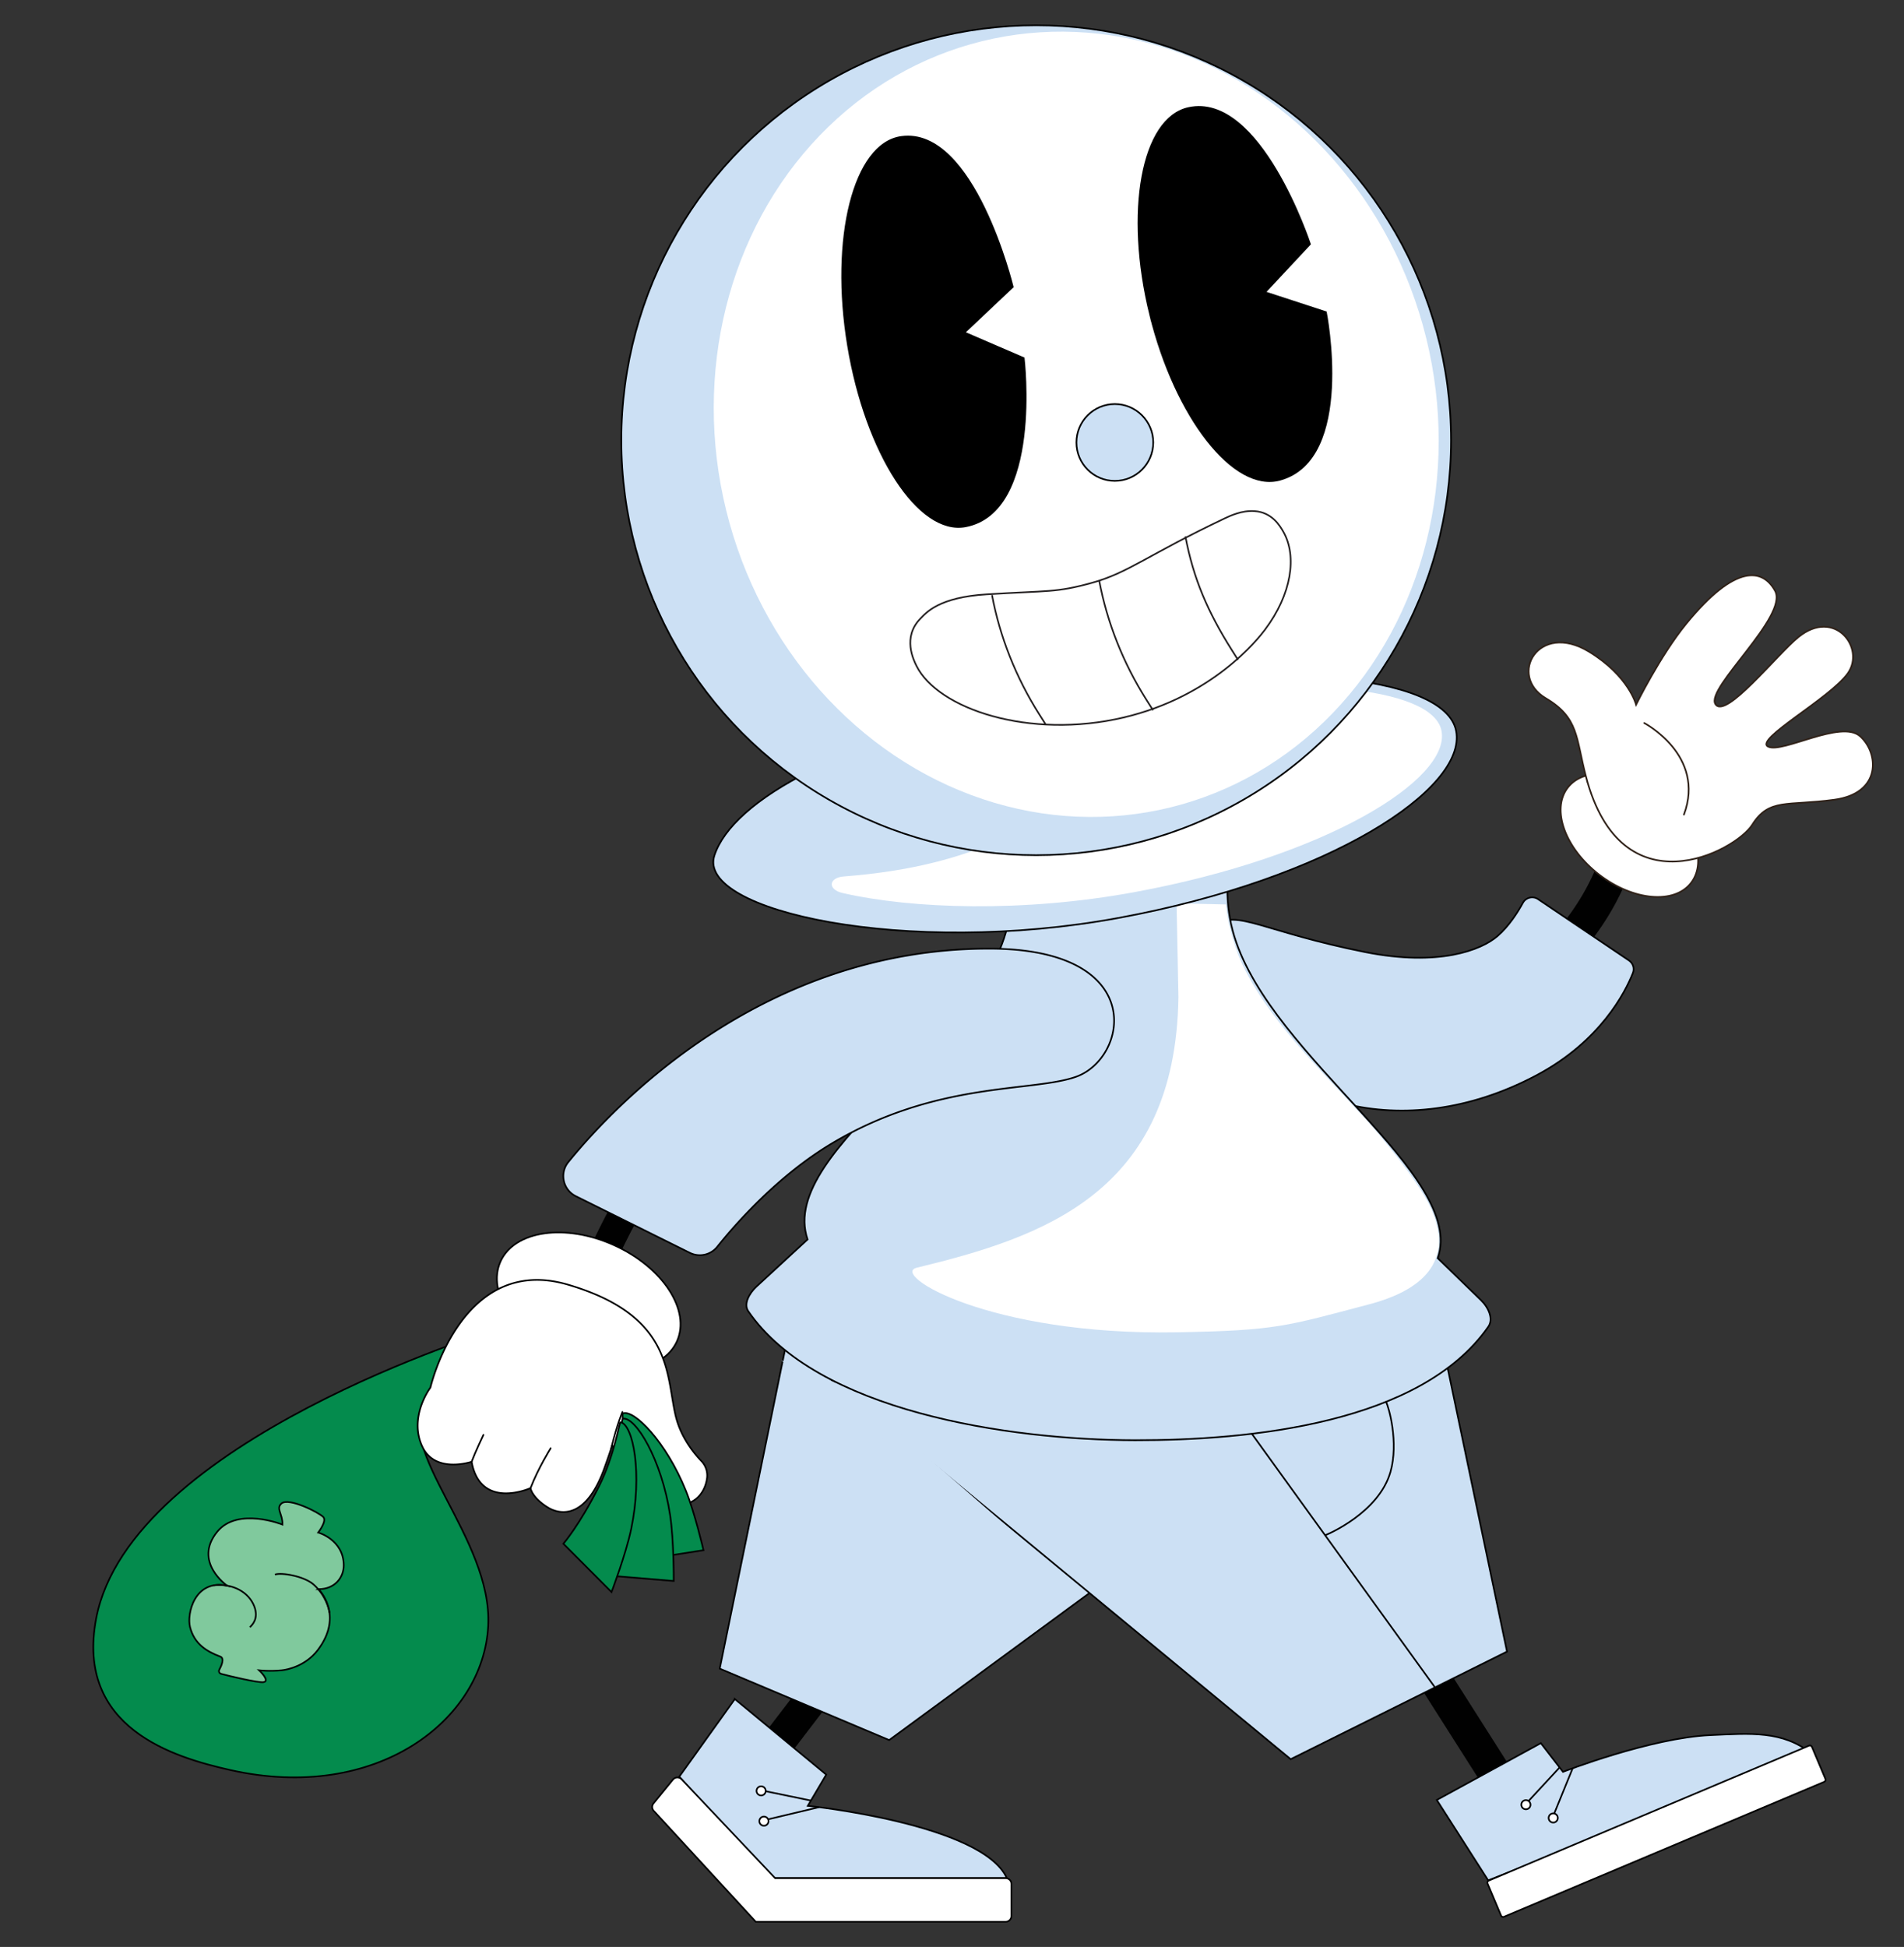
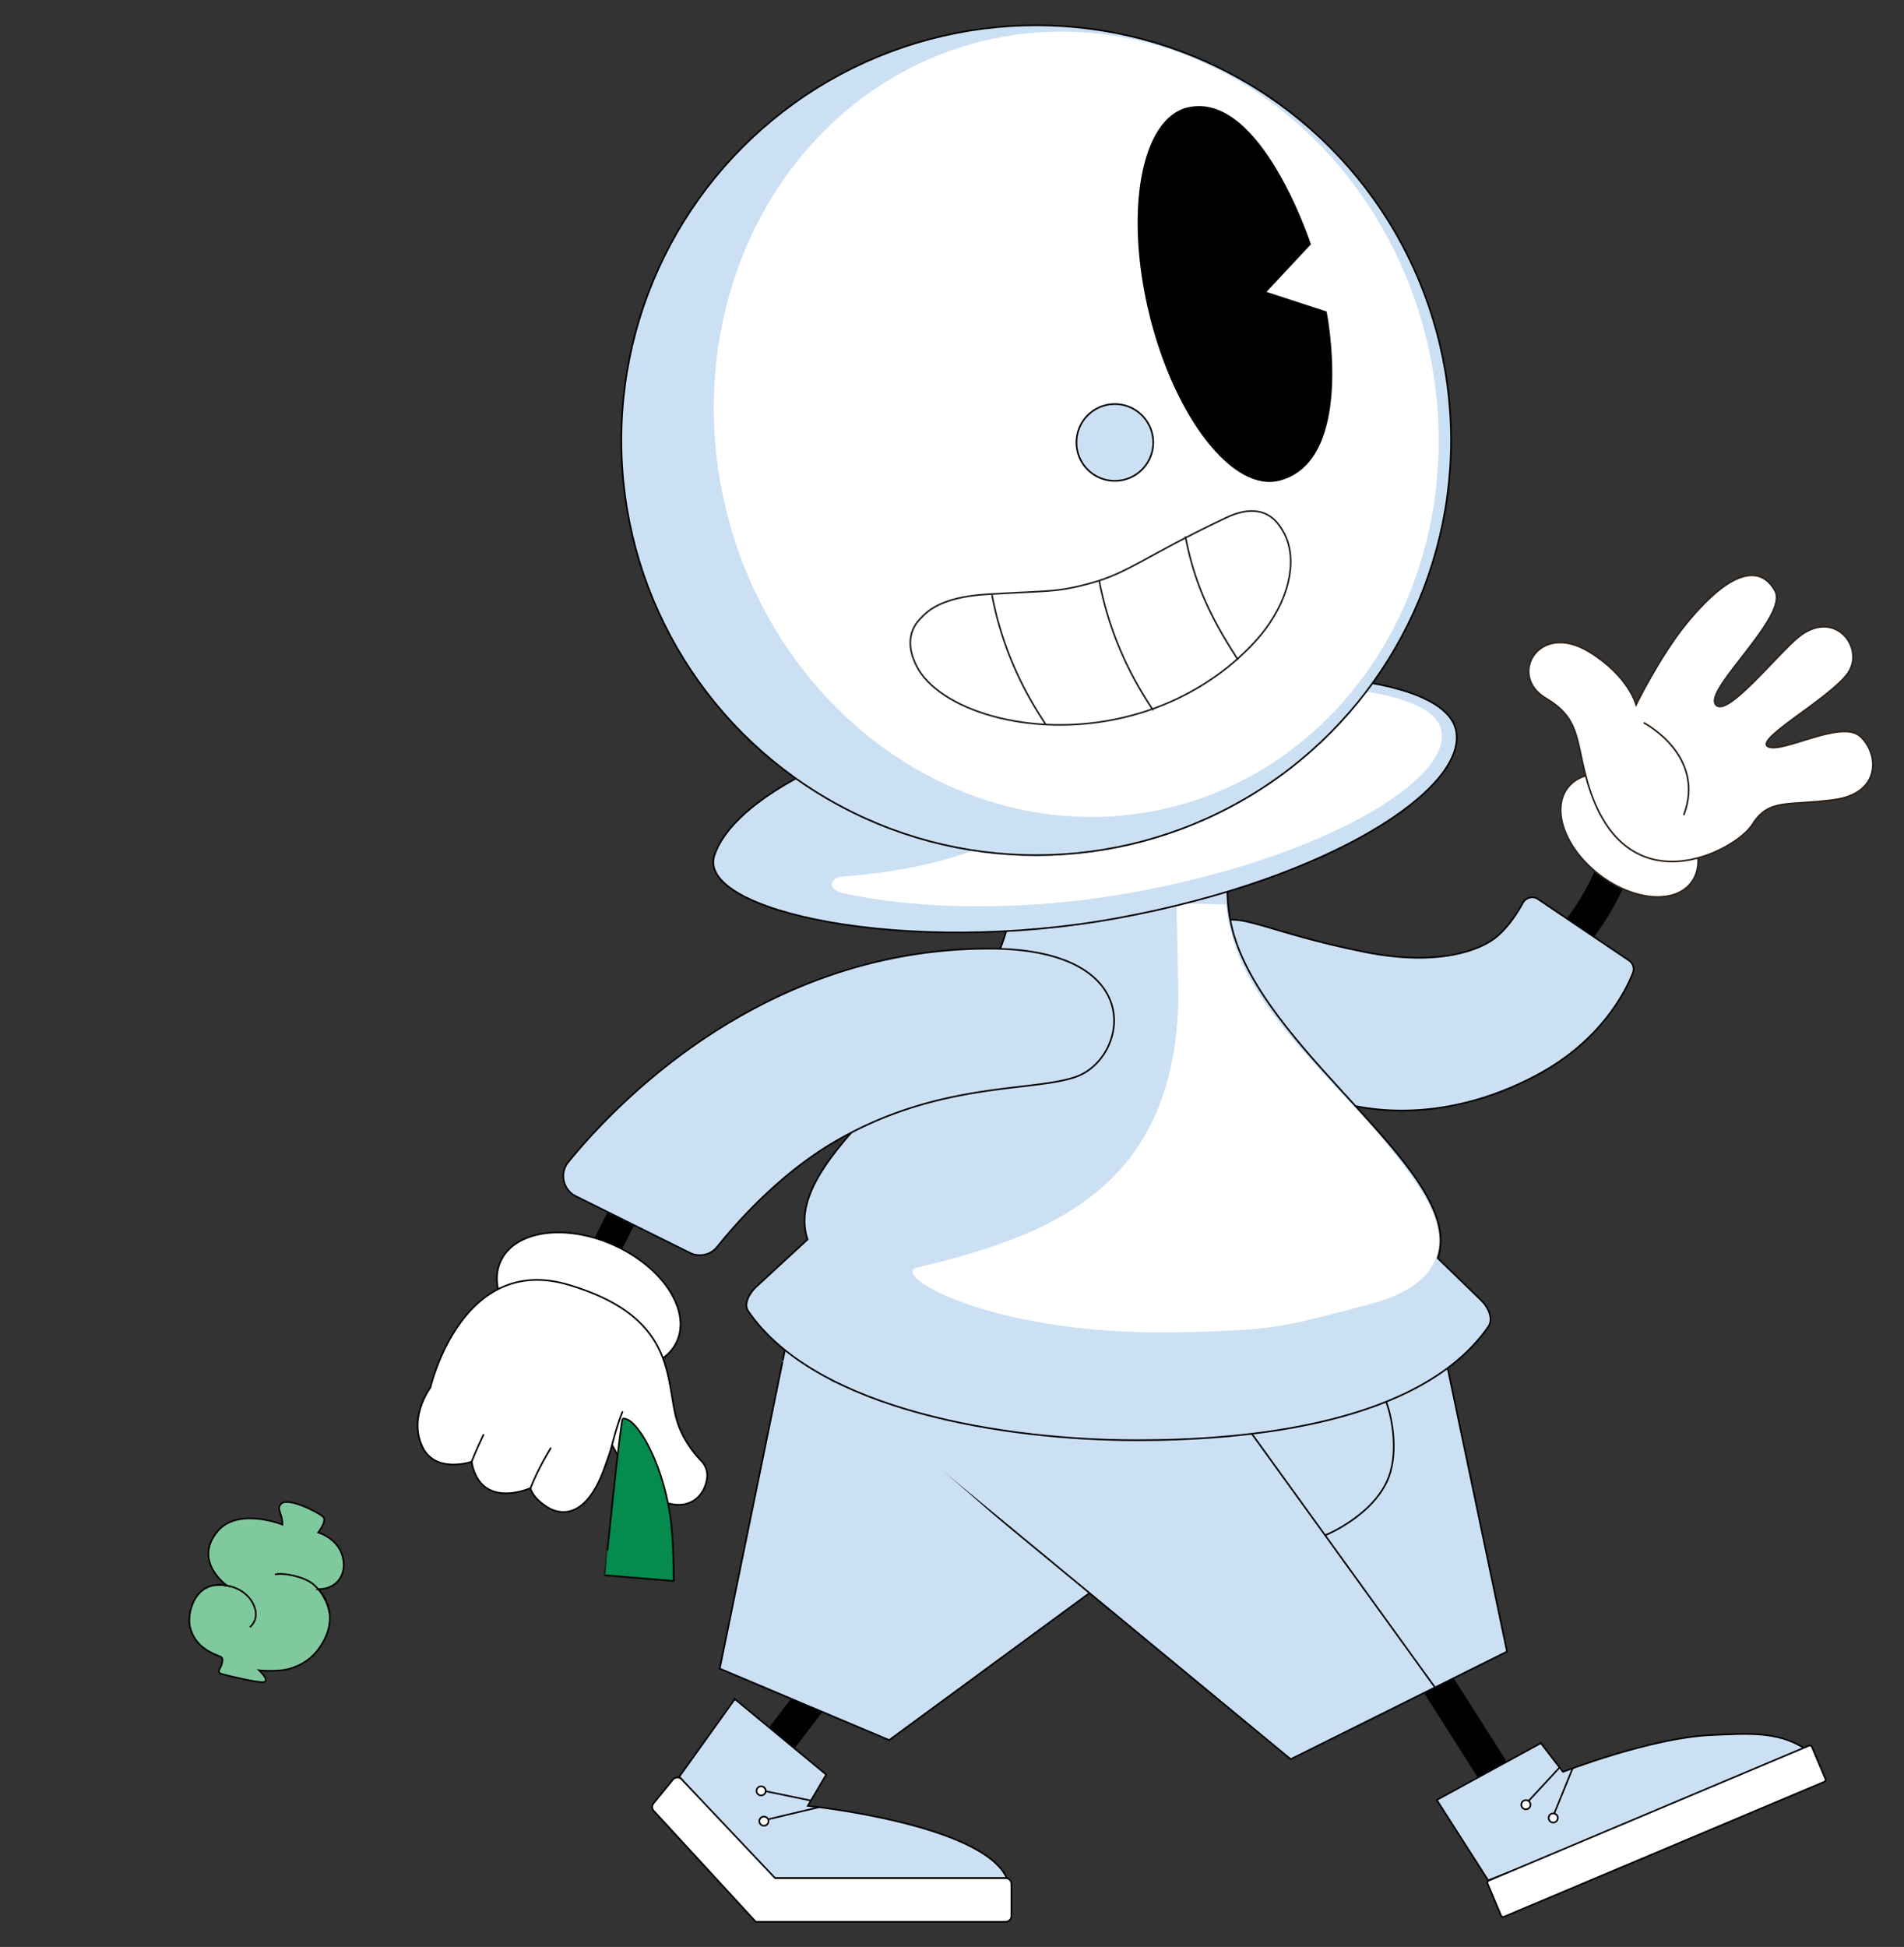
<svg xmlns="http://www.w3.org/2000/svg" xmlns:xlink="http://www.w3.org/1999/xlink" viewBox="0 0 578.04 590.98">
  <rect x="0" y="0" width="578.04" height="590.98" fill="#333333" stroke="none" />
  <style>.st11,.st12{fill:#fff;stroke:#010101;stroke-width:.5;stroke-miterlimit:10}.st12{fill:none}.st29{fill:#fff}.st31{stroke:#010101}.st31,.st33{stroke-width:.5;stroke-miterlimit:10}.st31{fill:#cce0f4}.st33{fill:#fff;stroke:#2e2017}.st40,.st43,.st47{stroke-miterlimit:10}.st40{fill:none;stroke:#010101;stroke-width:10}.st43,.st47{stroke-width:.5;stroke:#000}.st47{fill:#048b4d;stroke:#010101}</style>
  <g id="Layer_5">
    <path d="M380.05 293.19c29.15 6.16 62.59 16.63 81.25 5.33 14.63-8.86 25.71-24.34 30.54-40.68" class="st40" />
    <path d="M368.99 280.83c6.58-4.86 14.54 1.99 45.45 8.16 22.38 4.46 35.27-.61 40.17-4.84 3.52-3.04 6.18-7.26 7.74-10.12.9-1.65 3.03-2.15 4.59-1.1l27.59 18.6c1.24.84 1.75 2.41 1.2 3.8-2.29 5.8-9.81 20.75-29.32 31.09-41.08 21.77-81.61 7.63-94.46-18.75-5.17-10.62-9.89-21.71-2.96-26.84z" class="st31" />
    <path d="m413.61 475.11 47.17 74.18M298.39 447.77l-71.79 93.79" class="st40" />
    <path d="m218.51 506.49 26.66-130.27 193.37 28.23-168.59 123.73z" class="st31" />
    <path d="m227.75 398.48 164.09 135.5 65.68-32.66-19.75-94.34L227.93 398c-.26 0-.38.32-.18.48z" class="st31" />
    <path fill="#cce0f4" d="m257.46 421.27-20.33-8.39 92.45 71.22z" />
    <path d="m372.62 268.65-65.55-.83-.25 7.78c-3.99 40.06-71.18 72.67-61.65 100.62l-15.48 14.27c-2.24 2.06-4.02 5.32-2.53 7.5 20.84 30.38 78.83 39.1 117.43 39.17 34.77.06 86.78-5.03 107.26-34.47 1.6-2.3.09-5.79-2.22-8.03l-13.15-12.76c8.77-25.17-50.27-60.5-61.73-97.59-1.48-4.79-2.18-9.78-2.13-14.79v-.87z" class="st31" />
    <path d="m357.2 274.21.56 28.5c-.87 59.55-41.5 72.88-79.44 82.09-8.15 1.98 21.8 20.62 78.92 19.6 30.36-.54 33.12-1.82 58.42-8.49 15.93-4.2 25.82-12.82 18.92-28.78-3.73-8.64-16.87-24-19.95-27.37-13.87-15.16-30.58-31.34-38.06-48.39-1.72-3.92-4.26-12.41-4.34-16.84l-15.03-.32z" class="st29" />
    <path d="m436.2 546.36 15.6 24.4 98.27-38.41c-8.84-7.13-18.65-6.2-30.78-5.67-18.1.79-44.78 11.15-44.78 11.15l-6.72-8.72-31.59 17.25z" class="st31" />
    <path d="m553.81 540.86-97.2 40.95a.698.698 0 0 1-.91-.37l-4.09-9.7c-.15-.35.02-.76.37-.91l97.2-40.95c.35-.15.76.02.91.37l4.09 9.7c.15.35-.02.76-.37.91z" class="st11" />
    <path d="M442.08 221.94c3.23 17.56-38.34 44.87-102.58 56.7-64.24 11.83-128.21-2.06-122.6-19.01 5.48-16.56 38.77-36.23 103.01-48.06 64.24-11.83 118.93-7.19 122.17 10.37z" class="st31" />
    <path d="M336.52 215.07c-.01.02-.02.04-.02.06-.8 2.03-.18 4.27 1.61 5.51 6.54 4.56 8.73 14.83-.42 18.5-26.22 10.53-39.25 23.6-81.51 26.9-4.67.36-4.97 3.97-.4 5.02 21.16 4.85 54.82 5.97 88.67-.27 58.09-10.7 95.9-34.16 93.19-48.89-2.52-13.68-45.19-17.47-97.76-9.39-1.48.24-2.83 1.17-3.36 2.56z" class="st29" />
    <circle cx="314.58" cy="133.63" r="125.95" class="st31" />
    <ellipse cx="326.73" cy="128.78" class="st29" rx="109.43" ry="119.75" transform="rotate(-13.808 326.782 128.778)" />
    <path d="M357.17 43.7c.58-1.25 6.75-3.6 20.78-1.34 1.23.2 6.64 1.92 12.29 5.27 3.77 2.24 3.67 2.65 3.94 2.96 30.36 35.1-5.43 9.81-13.41 8.58-5-.77-8.55-2.87-15.06-8.19-4.78-3.9-9.57-5.07-8.54-7.28zm-71.52-15.01c.45-1.55 5.04-3.22 15.41 3.21.91.56 4.81 3.05 8.95 8.93 2.77 3.93 2.94 5.53 2.97 6.09.27 4.72-4.96 10.02-10.03 8.33-3.75-1.25-6.3-5.94-11.06-14.68-3.49-6.42-7.02-9.15-6.24-11.88z" class="st29" />
-     <path d="M257.46 104.94c5.4 32.64 21.45 57.55 35.71 54.81 23.22-4.46 17.63-51.05 17.63-51.05l-18.01-7.76 14.67-13.85s-11.76-48.61-33.84-45.52c-14.38 1.99-21.56 30.73-16.16 63.37z" class="st43" />
    <circle cx="338.45" cy="134.31" r="11.66" fill="#cce0f4" stroke="#000" stroke-miterlimit="10" stroke-width=".5" />
    <path fill="#fff" stroke="#231f20" stroke-miterlimit="10" stroke-width=".5" d="M331.56 176.9c11.04-3.06 16.93-8.49 40.23-19.54 1.73-.82 5.32-2.48 9.05-2.22 5.43.37 7.81 4.58 8.8 6.33 4.15 7.33 2.51 18.9-5.62 29.69-1.98 2.63-15.72 20.26-42.99 26.65-28.52 6.69-56.26-2.58-62.8-15.7-.86-1.73-4.34-8.7 1.18-14.32 1.85-1.88 5.63-6.49 20.11-7.39 18.9-1.18 21.03-.45 32.04-3.5z" />
    <path fill="none" stroke="#231f20" stroke-miterlimit="10" stroke-width=".5" d="M333.72 176.24c2.4 12.77 7.23 24.95 14.37 36.25l1.96 3.1m-48.88-34.97c2.4 12.77 7.23 24.95 14.37 36.25l1.96 3.1m42.38-57.14c2.4 12.77 6.88 23.07 14.02 34.37l1.96 3.1" />
    <path d="M349.17 95.48c7.66 31.16 25.39 53.97 39.39 50.15 22.81-6.22 13.98-50.88 13.98-50.88l-18.48-6.04L397.7 74.1s-15.11-46.11-36.89-41.31c-14.16 3.11-19.3 31.53-11.64 62.69z" class="st43" />
    <ellipse cx="494.67" cy="253.52" class="st33" rx="15.07" ry="23.65" transform="rotate(-52.366 494.687 253.526)" />
    <path d="M481.49 235.75c-3.1-11.8-2.14-17.87-12.22-23.82-11.59-6.85-2.24-23.46 13.13-14.12 12.06 7.33 14.3 16.08 14.3 16.08s7.31-14.87 15.22-24.55c15.17-18.56 23.33-16.64 26.97-10 4.19 7.64-21.11 29.51-18.11 34.37 3 4.86 18.76-15.12 25.21-20.34 11.06-8.95 20.41 3.38 14.99 11.01s-28.54 20.13-24.18 22.25c4.36 2.12 22.14-8.27 27.89-3.17s6.61 17.31-7.76 19.28c-14.37 1.97-19.83-.54-24.94 7.57-5.12 8.1-39.69 26.56-50.5-14.56z" class="st33" />
    <path d="M499.19 219.48s18.73 9.78 12.05 27.78" style="fill:none;stroke-linecap:round;stroke:#2e2017;stroke-width:.5;stroke-miterlimit:10" />
    <path d="m223.09 515.73-16.86 23.55 27.65 30.8h71.79c-7.46-16.51-60.43-21.94-60.43-21.94l5.6-9.47-27.75-22.94z" class="st31" />
    <path d="m380.05 435.21 55.6 76.99" class="st12" />
    <path fill="none" stroke="#010101" stroke-miterlimit="10" stroke-width="9" d="M323.25 305.89c-10.27-.25-60.08-1.81-109.51 31.22-14.63 9.78-27.64 36.44-34.09 51.41" />
    <path d="m198.46 549.66 30.99 33.67h75.86c.96 0 1.74-.78 1.74-1.73v-9.78c0-.96-.78-1.73-1.74-1.73h-69.99l-28.4-30.03c-.72-.76-1.96-.72-2.62.1l-5.91 7.25c-.54.65-.51 1.61.07 2.25z" class="st11" />
    <path d="M300.34 287.95c48.41 0 42.2 33.27 26.34 38.89-13.31 4.72-42.18 1.25-73.92 20.11-16.43 9.76-29.26 24.32-35.01 31.5a6.78 6.78 0 0 1-8.31 1.83l-34.64-17.2c-3.9-1.94-5.01-6.98-2.26-10.35 14.47-17.78 59.19-64.79 127.8-64.78z" class="st31" />
-     <path d="M150.3 403.6S39.5 437.28 29.21 491.2c-6.37 33.38 23.61 42.23 40.69 46.07 44.52 10 76.86-15.2 78.31-43.76 1.36-26.83-29.21-53.67-18.68-68.03 3.78-5.16 17.14-9.26 17.14-9.26 2.57-9.44 3.63-12.62 3.63-12.62z" class="st47" />
    <ellipse cx="178.72" cy="395.02" class="st11" rx="18.73" ry="29.4" transform="rotate(-65.613 178.735 395.02)" />
    <defs>
      <path id="XMLID_00000145750894757532519080000014799357670564846500_" d="M205.25 430.25c1.58 6.15 5.41 10.87 7.68 13.23a6.335 6.335 0 0 1 1.7 5.31c-1.62 10.92-16.79 13.25-28.76-10.16 0 0-.48 1.75-2.42 7.11-6.53 18.03-15.79 12.65-17.14 11.82-4.84-2.99-5.26-5.86-5.26-5.86s-15.2 6.86-17.86-8.01c0 0-10.98 3.72-14.92-4.45-4.39-9.08 2.4-18.07 2.4-18.07s9.4-40.76 41.81-31.21c32.41 9.53 29.6 27.91 32.77 40.29z" />
    </defs>
    <use xlink:href="#XMLID_00000145750894757532519080000014799357670564846500_" fill="#fff" overflow="visible" />
    <clipPath id="XMLID_00000088105262981816098990000002500598897218146724_">
      <use xlink:href="#XMLID_00000145750894757532519080000014799357670564846500_" overflow="visible" />
    </clipPath>
    <use xlink:href="#XMLID_00000145750894757532519080000014799357670564846500_" fill="none" stroke="#010101" stroke-miterlimit="10" stroke-width=".5" overflow="visible" />
    <path d="M167.18 439.61s-3.74 5.94-6.12 12.08m-14.29-16.16s-2.53 5.33-3.58 8.15m45.78-15.1s-1.56 3.5-3.4 11.03" style="stroke-width:.5;stroke-miterlimit:10;fill:none;stroke:#010101;stroke-linecap:round" />
    <path fill="#80c99d" stroke="#010101" stroke-miterlimit="10" stroke-width=".5" d="M96.7 482.37c5 .02 7.71-3.61 7.66-7.33-.1-7.74-7.76-9.86-7.76-9.86s2.7-3.47 1.56-4.69c-1.29-1.38-10.47-6.02-12.69-4.14-1.82 1.54.4 3.25.28 6.42 0 0-13.58-5.43-19.79 2.15-7.48 9.13 3 16.41 3 16.41-9.86-2.06-12.33 8.51-11.26 12.6 1.32 5.04 4.96 7.34 9.18 8.91 1.33.49.38 2.71-.31 4-.26.49.01 1.08.55 1.23 2.32.65 11.39 2.78 12.87 2.53 2.17-.35-1.32-3.6-1.32-3.6s3.17.36 6.84 0c1.78-.17 7.3-1.33 10.94-6.12 8.14-10.68.25-18.51.25-18.51z" />
    <path d="M75.86 493.93c.55-.58 2.78-2.47 1.35-6.29-1.57-4.19-6.36-7.14-12.4-6.42m18.67-3.27c1.78-.71 8.93.41 11.87 3.14 3.55 3.29 4.49 7.15 4.67 8.4" class="st12" />
-     <path d="M189.03 429.06c3.36-1.48 13.28 8.69 19.22 23.48 2.72 6.76 5.32 18.01 5.32 18.01l-19.18 2.98c-.01 0-5.92-44.22-5.36-44.47z" class="st47" />
    <path d="M189.07 430.63c3.89-.69 11.79 12.37 14.36 29.22 1.17 7.7 1.11 20.04 1.11 20.04l-20.9-1.74c-.02.01 4.78-47.41 5.43-47.52z" class="st47" />
-     <path d="M188.36 431.69c3.89.71 6.73 15.71 3.26 32.4-1.59 7.63-5.96 19.17-5.96 19.17l-14.63-14.68s4.9-5.64 10.77-17.33c4.72-9.41 6.27-19.61 6.56-19.56z" class="st47" />
    <path d="M420.77 425.5c.86 1.55 3.92 12.34 1.35 21.32-3.53 12.34-19.07 18.96-19.85 19.18m75.17 70.75-6.22 15.27m2.32-15.59-10.26 11.08" class="st12" />
    <circle cx="463.25" cy="547.8" r="1.39" class="st11" />
    <circle cx="471.55" cy="551.82" r="1.39" class="st11" />
    <path d="m248.68 548.54-17.1 4.07m14.54-6.08-14.78-3.05" class="st12" />
    <circle cx="231.07" cy="543.6" r="1.39" class="st11" />
    <circle cx="231.92" cy="552.79" r="1.39" class="st11" />
  </g>
</svg>